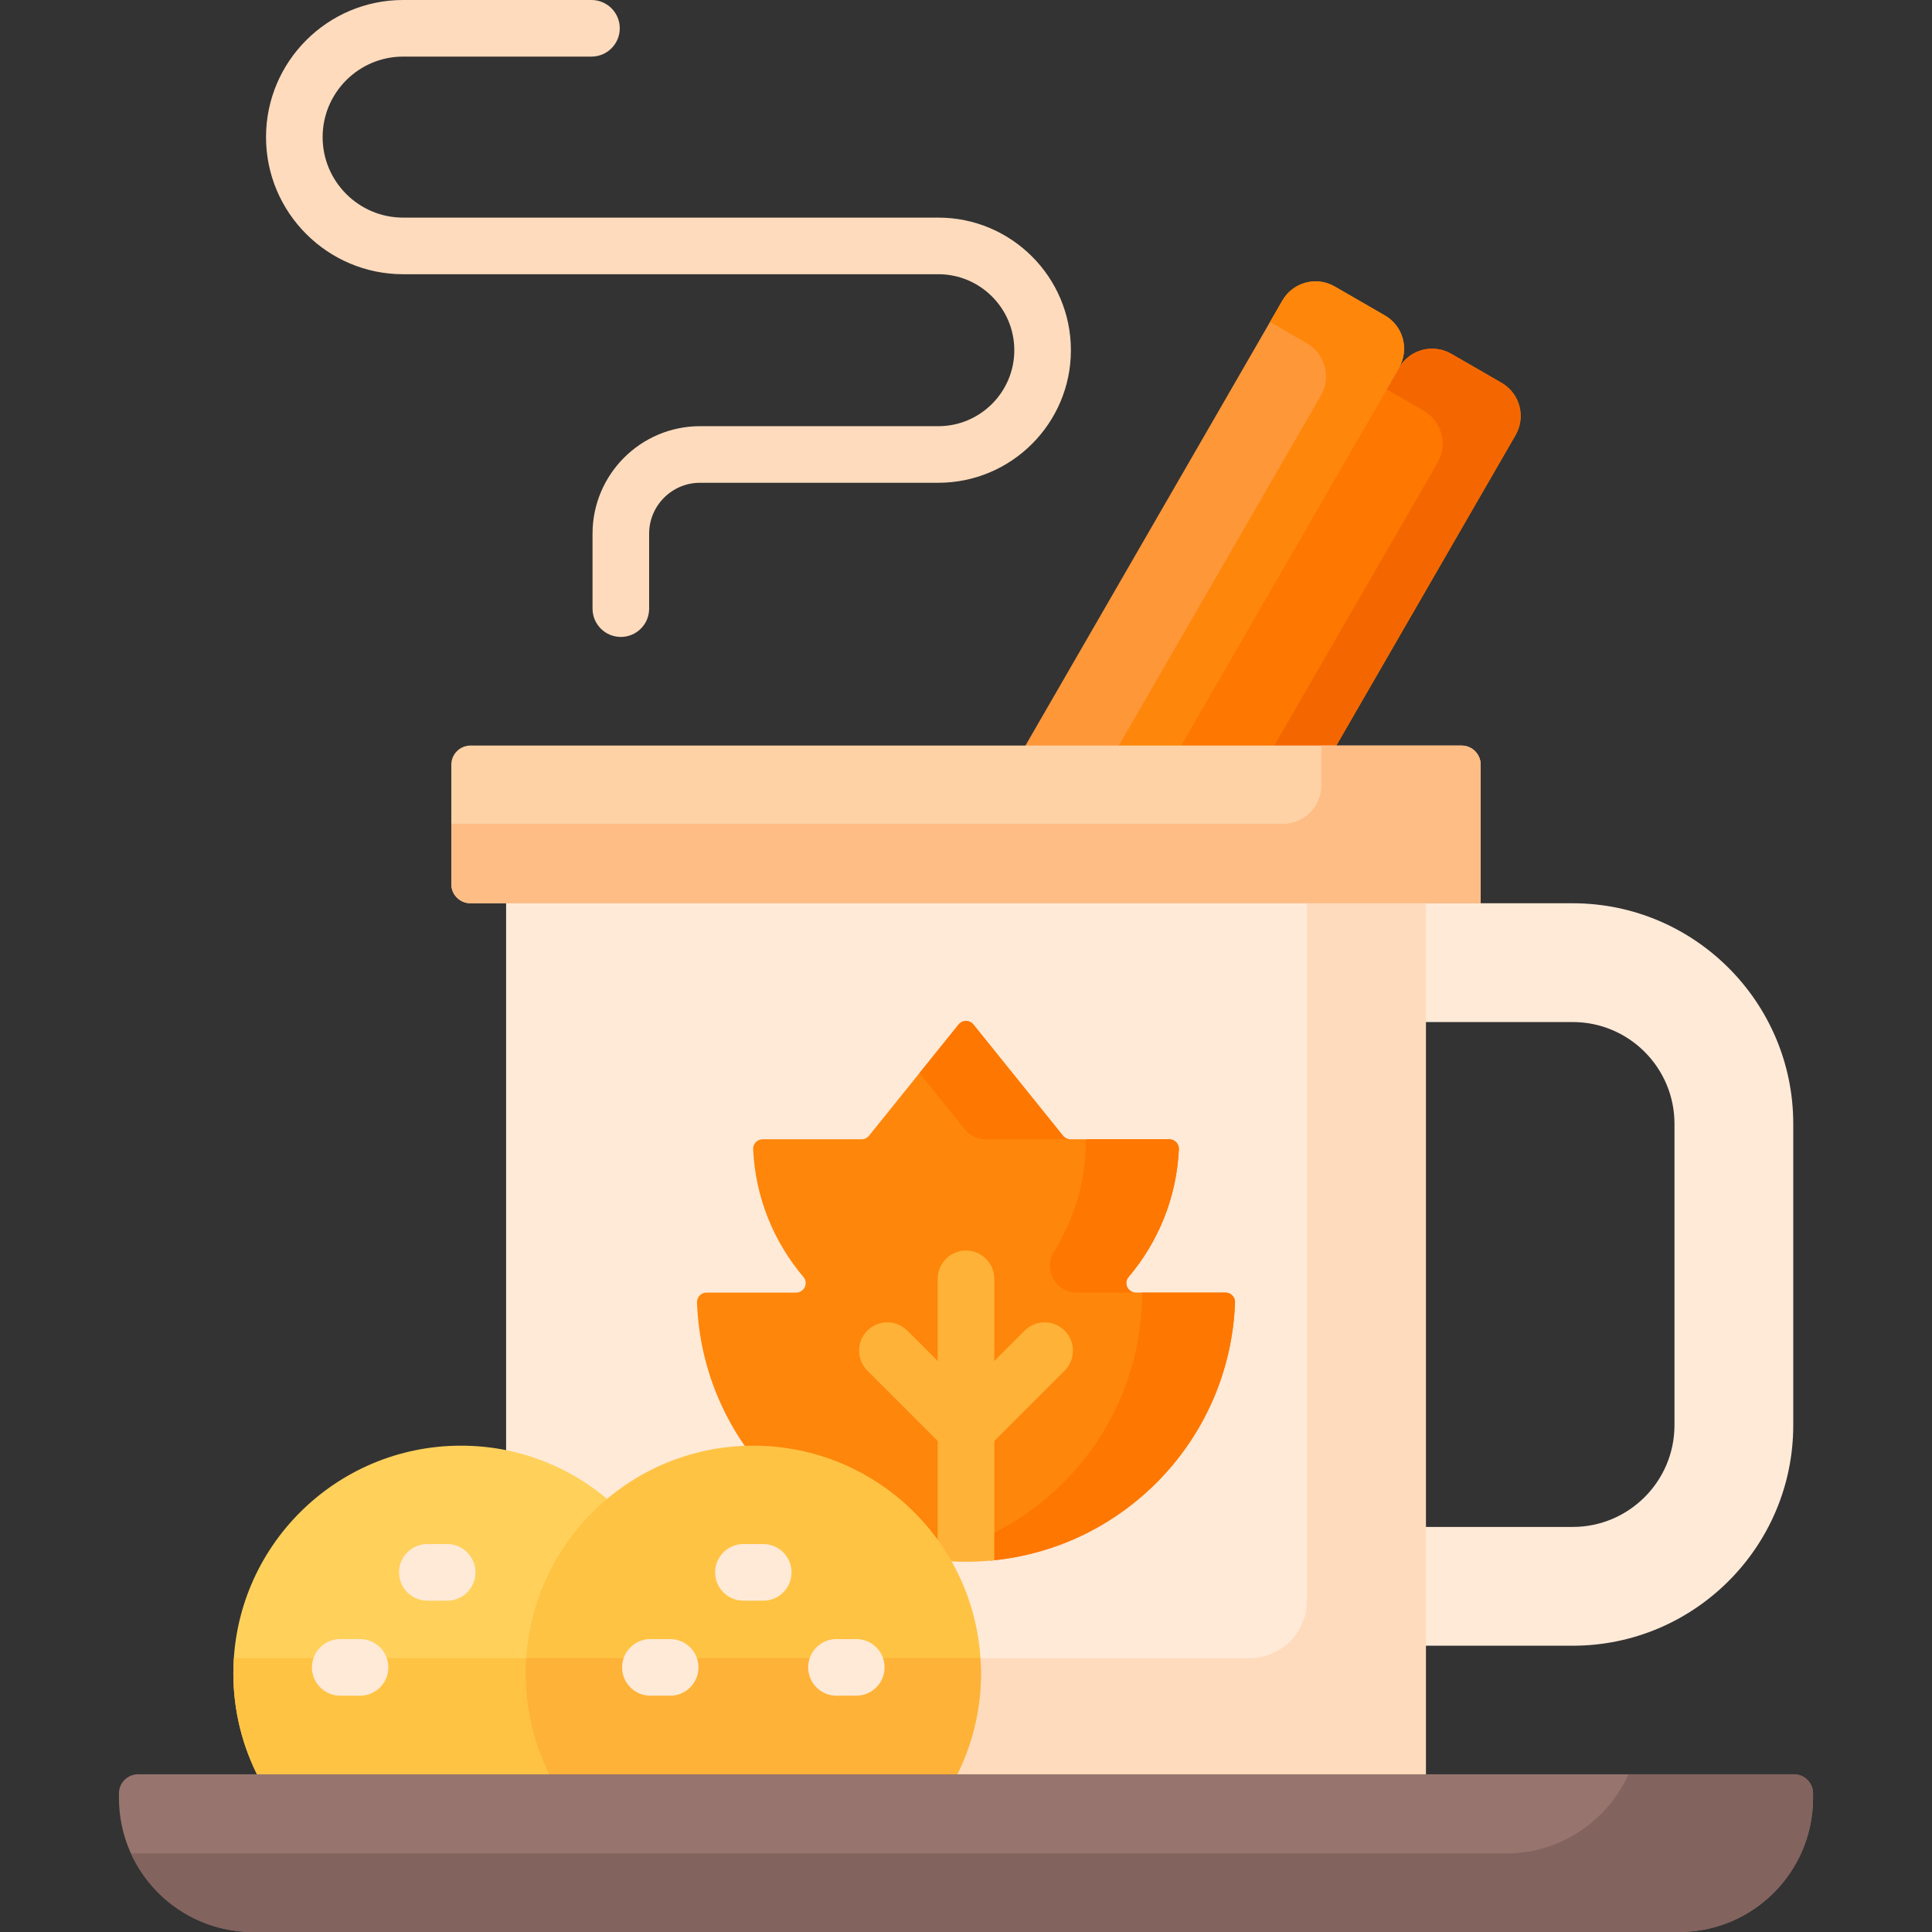
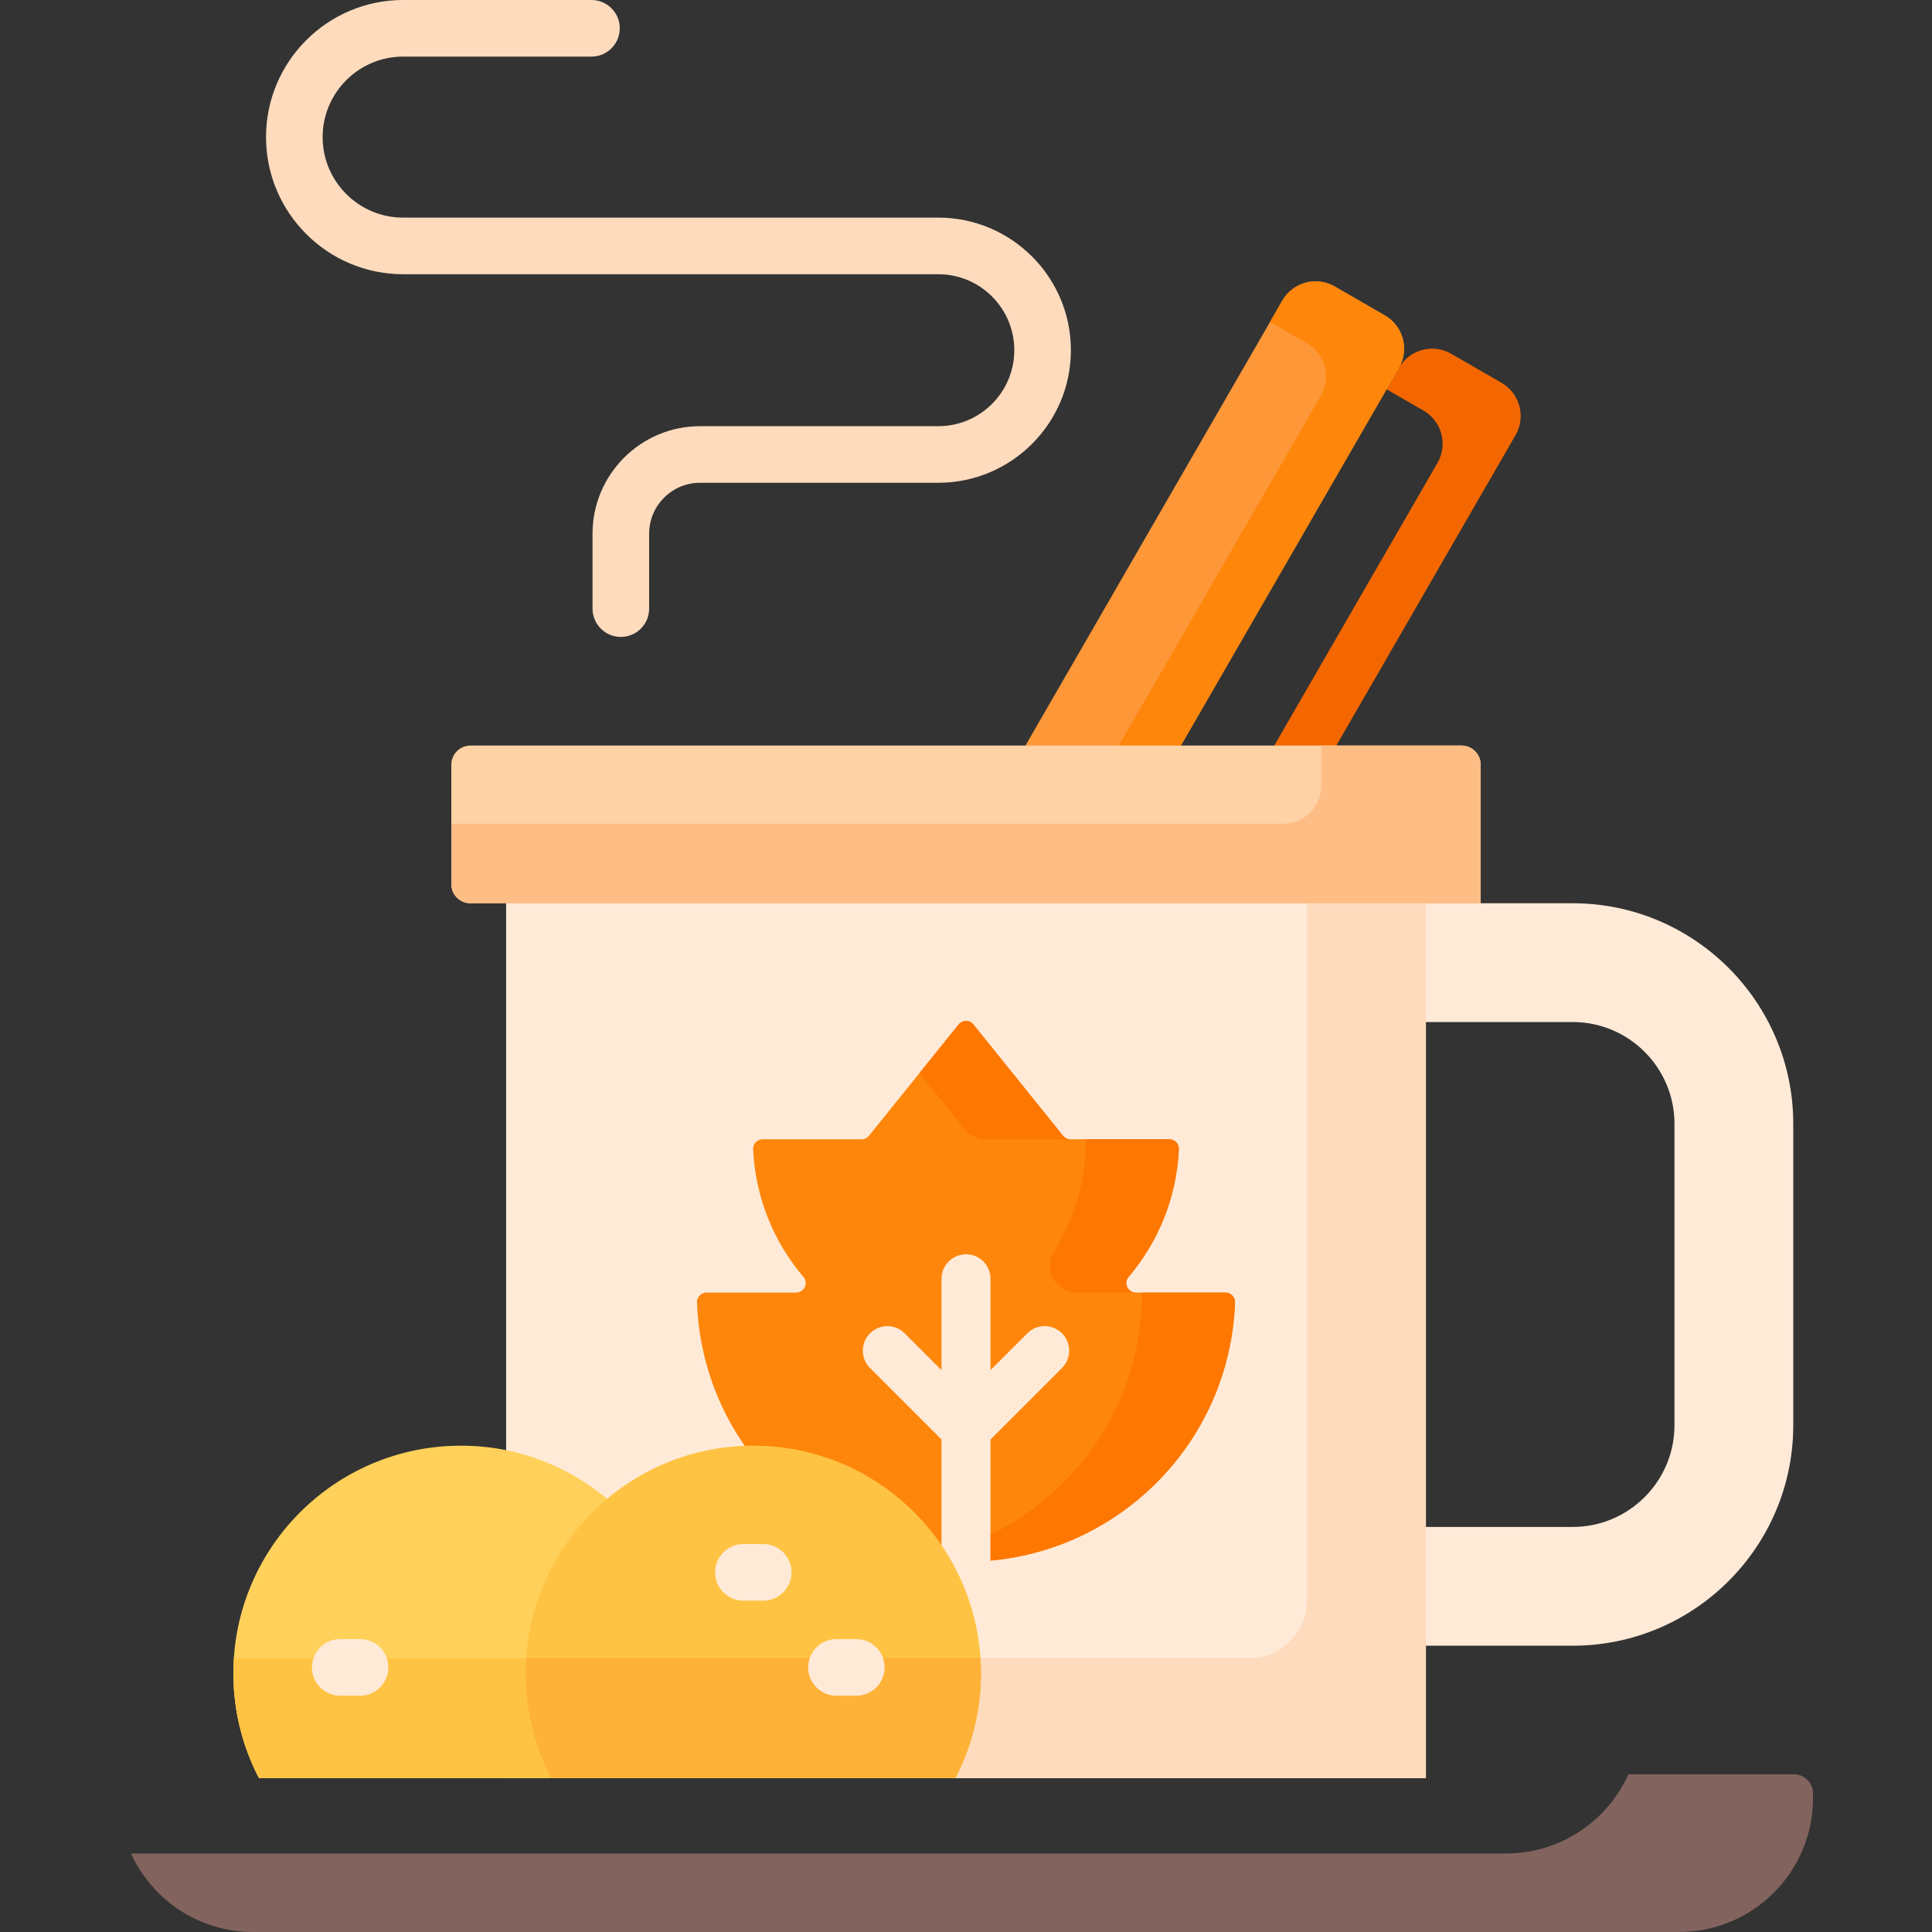
<svg xmlns="http://www.w3.org/2000/svg" id="Capa_1" enable-background="new 0 0 512 512" viewBox="0 0 512 512">
  <rect x="0" y="0" width="512" height="512" fill="#333333" stroke="none" />
  <g>
-     <path d="m397.92 101.447-13.312-7.686c-4.855-2.803-11.063-1.14-13.866 3.715l-3.174 3.497-55.114 95.462-.092 2.158h41.192l48.082-83.281c2.803-4.854 1.139-11.062-3.716-13.865z" fill="#fe7701" />
    <g>
      <g>
        <g>
          <path d="m397.92 101.447-13.312-7.686c-4.855-2.803-11.063-1.14-13.866 3.715l-3.281 5.683 9.775 5.643c4.855 2.803 6.519 9.011 3.715 13.866l-43.835 75.925h16.438l48.082-83.281c2.803-4.854 1.139-11.062-3.716-13.865z" fill="#f46700" />
        </g>
        <g>
          <g>
            <path d="m312.362 198.594 58.38-101.117c2.803-4.855 1.14-11.063-3.715-13.866l-13.312-7.686c-4.855-2.803-11.063-1.14-13.866 3.715l-68.679 118.954z" fill="#fe9738" />
          </g>
        </g>
        <g>
          <path d="m367.026 83.61-13.312-7.686c-4.855-2.803-11.063-1.14-13.866 3.715l-3.281 5.683 9.775 5.643c4.855 2.803 6.519 9.011 3.715 13.866l-54.133 93.761h16.438l58.38-101.117c2.803-4.853 1.139-11.061-3.716-13.865z" fill="#fe860a" />
        </g>
        <g>
          <path d="m416.797 239.376h-39.938v31.476h39.938c14.864 0 26.957 12.093 26.957 26.957v79.889c0 14.864-12.093 26.957-26.957 26.957h-39.938v31.476h39.938c32.22 0 58.434-26.213 58.434-58.434v-79.887c0-32.22-26.214-58.434-58.434-58.434z" fill="#ffead8" />
        </g>
        <g>
          <path d="m134.126 238.361h243.747v232.857h-243.747z" fill="#ffead8" />
        </g>
        <g>
          <path d="m346.343 238.361v185.833c0 8.409-6.817 15.226-15.226 15.226h-196.99v31.797h243.747v-232.856z" fill="#fedbbd" />
        </g>
        <g>
          <path d="m324.768 342.544h-23.751c-2.129 0-3.319-2.496-1.942-4.119 7.825-9.22 12.748-20.979 13.34-33.872.066-1.433-1.087-2.632-2.522-2.632h-26.225c-.762 0-1.483-.345-1.961-.939l-23.746-29.484c-1.008-1.252-2.914-1.252-3.922 0l-23.746 29.484c-.478.594-1.199.939-1.961.939h-26.225c-1.435 0-2.588 1.199-2.522 2.632.592 12.893 5.515 24.652 13.34 33.872 1.377 1.623.187 4.119-1.942 4.119h-23.751c-1.434 0-2.573 1.196-2.521 2.629 1.304 36.008 29.299 65.196 64.79 68.403v-32.102l-18.94-18.94c-1.228-1.228-1.904-2.86-1.904-4.596s.676-3.369 1.904-4.596 2.86-1.904 4.596-1.904 3.369.676 4.596 1.904l9.748 9.748v-24.19c0-3.584 2.916-6.5 6.5-6.5s6.5 2.916 6.5 6.5v24.188l9.748-9.748c1.228-1.228 2.86-1.904 4.596-1.904s3.369.676 4.596 1.904 1.904 2.86 1.904 4.596-.676 3.369-1.904 4.596l-18.94 18.94v32.102c35.491-3.207 63.485-32.396 64.79-68.403.051-1.431-1.089-2.627-2.523-2.627z" fill="#fe860a" />
          <g>
            <g>
              <path d="m285.373 342.544h15.644c-2.129 0-3.319-2.496-1.942-4.119 7.82-9.214 12.742-20.964 13.339-33.848.067-1.442-1.077-2.656-2.521-2.656h-22.061c0 10.923-3.106 21.116-8.478 29.755-2.948 4.74.438 10.868 6.019 10.868z" fill="#fe7701" />
            </g>
            <g>
              <path d="m324.768 342.544h-22.074c0 28.227-16.406 52.599-40.194 64.16v6.872c35.491-3.207 63.485-32.396 64.79-68.403.052-1.433-1.088-2.629-2.522-2.629z" fill="#fe7701" />
            </g>
-             <path d="m256 413.881c2.534 0 5.034-.14 7.5-.398v-31.596l18.647-18.647c2.929-2.929 2.929-7.678 0-10.606-2.929-2.929-7.678-2.929-10.606 0l-8.041 8.041v-21.775c0-4.142-3.358-7.5-7.5-7.5s-7.5 3.358-7.5 7.5v21.774l-8.041-8.041c-2.929-2.929-7.678-2.929-10.606 0-2.929 2.929-2.929 7.678 0 10.606l18.647 18.647v31.596c2.466.259 4.966.399 7.5.399z" fill="#feb237" />
            <g>
              <path d="m255.687 299.273c1.349 1.675 3.384 2.649 5.534 2.649h22.447c-.762 0-1.483-.345-1.961-.939l-23.746-29.484c-1.008-1.252-2.914-1.251-3.922 0l-10.36 12.864z" fill="#fe7701" />
            </g>
          </g>
        </g>
        <g>
-           <path d="m140.322 443.448c0-18.288 8.324-34.665 21.377-45.554-10.589-9.196-24.403-14.776-39.529-14.776-33.319 0-60.33 27.011-60.33 60.33 0 10.017 2.456 19.456 6.776 27.77h78.629c-4.412-8.29-6.923-17.741-6.923-27.77z" fill="#ffd15b" />
+           <path d="m140.322 443.448c0-18.288 8.324-34.665 21.377-45.554-10.589-9.196-24.403-14.776-39.529-14.776-33.319 0-60.33 27.011-60.33 60.33 0 10.017 2.456 19.456 6.776 27.77h78.629z" fill="#ffd15b" />
        </g>
        <g>
          <path d="m140.472 439.421h-78.483c-.088 1.333-.149 2.672-.149 4.027 0 10.017 2.456 19.456 6.776 27.77h78.629c-4.413-8.291-6.924-17.741-6.924-27.77.001-1.354.061-2.695.151-4.027z" fill="#ffc344" />
        </g>
        <g>
          <path d="m253.191 471.218c4.32-8.314 6.776-17.753 6.776-27.77 0-33.319-27.011-60.33-60.33-60.33s-60.33 27.011-60.33 60.33c0 10.017 2.456 19.456 6.776 27.77z" fill="#ffc344" />
        </g>
        <g>
          <path d="m259.818 439.421h-120.362c-.088 1.333-.149 2.672-.149 4.027 0 10.017 2.456 19.456 6.776 27.77h107.107c4.32-8.314 6.776-17.753 6.776-27.77.001-1.355-.06-2.694-.148-4.027z" fill="#feb237" />
        </g>
        <g>
          <path d="m387.322 197.579h-262.644c-2.803 0-5.075 2.272-5.075 5.075v31.646c0 2.803 2.272 5.075 5.075 5.075h267.72v-36.721c0-2.802-2.273-5.075-5.076-5.075z" fill="#fed2a4" />
        </g>
        <g>
          <path d="m387.322 197.579h-37.182v10.579c0 5.606-4.545 10.151-10.151 10.151h-220.387v15.991c0 2.803 2.272 5.075 5.075 5.075h267.72v-36.721c.001-2.802-2.272-5.075-5.075-5.075z" fill="#ffbd86" />
        </g>
        <g>
-           <path d="m475.401 470.203h-438.802c-2.803 0-5.075 2.272-5.075 5.075v1.193c-.001 19.623 15.906 35.529 35.528 35.529h377.897c19.622 0 35.528-15.906 35.528-35.528v-1.193c0-2.803-2.273-5.076-5.076-5.076z" fill="#97756e" />
-         </g>
+           </g>
        <g>
          <path d="m475.401 470.203h-43.859c-5.557 12.369-17.975 20.987-32.414 20.987h-364.41c5.596 12.274 17.964 20.81 32.334 20.81h377.897c19.622 0 35.528-15.907 35.528-35.528v-1.193c0-2.803-2.273-5.076-5.076-5.076z" fill="#82635e" />
        </g>
      </g>
    </g>
    <g>
      <g>
        <g>
          <path d="m95.415 449.375h-5.246c-4.142 0-7.5-3.358-7.5-7.5s3.358-7.5 7.5-7.5h5.246c4.142 0 7.5 3.358 7.5 7.5s-3.358 7.5-7.5 7.5z" fill="#ffead8" />
        </g>
      </g>
      <g>
        <path d="m164.528 168.794c-4.142 0-7.5-3.358-7.5-7.5v-19.867c0-15.707 12.778-28.484 28.484-28.484h63.154c11.103 0 20.135-9.033 20.135-20.135s-9.032-20.135-20.135-20.135h-141.83c-20.036 0-36.336-16.3-36.336-36.336s16.301-36.337 36.337-36.337h49.909c4.142 0 7.5 3.358 7.5 7.5s-3.358 7.5-7.5 7.5h-49.909c-11.765 0-21.337 9.571-21.337 21.336s9.571 21.336 21.336 21.336h141.83c19.374 0 35.135 15.761 35.135 35.135s-15.761 35.135-35.135 35.135h-63.154c-7.436 0-13.484 6.049-13.484 13.484v19.867c0 4.144-3.358 7.501-7.5 7.501z" fill="#fedbbd" />
      </g>
      <g>
        <path d="m202.26 424.193h-5.246c-4.142 0-7.5-3.358-7.5-7.5s3.358-7.5 7.5-7.5h5.246c4.142 0 7.5 3.358 7.5 7.5s-3.358 7.5-7.5 7.5z" fill="#ffead8" />
      </g>
      <g>
-         <path d="m118.498 424.193h-5.246c-4.142 0-7.5-3.358-7.5-7.5s3.358-7.5 7.5-7.5h5.246c4.142 0 7.5 3.358 7.5 7.5s-3.358 7.5-7.5 7.5z" fill="#ffead8" />
-       </g>
+         </g>
      <g>
        <g>
          <path d="m226.917 449.375h-5.246c-4.142 0-7.5-3.358-7.5-7.5s3.358-7.5 7.5-7.5h5.246c4.142 0 7.5 3.358 7.5 7.5s-3.358 7.5-7.5 7.5z" fill="#ffead8" />
        </g>
        <g>
-           <path d="m177.604 449.375h-5.246c-4.142 0-7.5-3.358-7.5-7.5s3.358-7.5 7.5-7.5h5.246c4.142 0 7.5 3.358 7.5 7.5s-3.358 7.5-7.5 7.5z" fill="#ffead8" />
-         </g>
+           </g>
      </g>
    </g>
  </g>
  <g />
  <g />
  <g />
  <g />
  <g />
  <g />
  <g />
  <g />
  <g />
  <g />
  <g />
  <g />
  <g />
  <g />
  <g />
</svg>